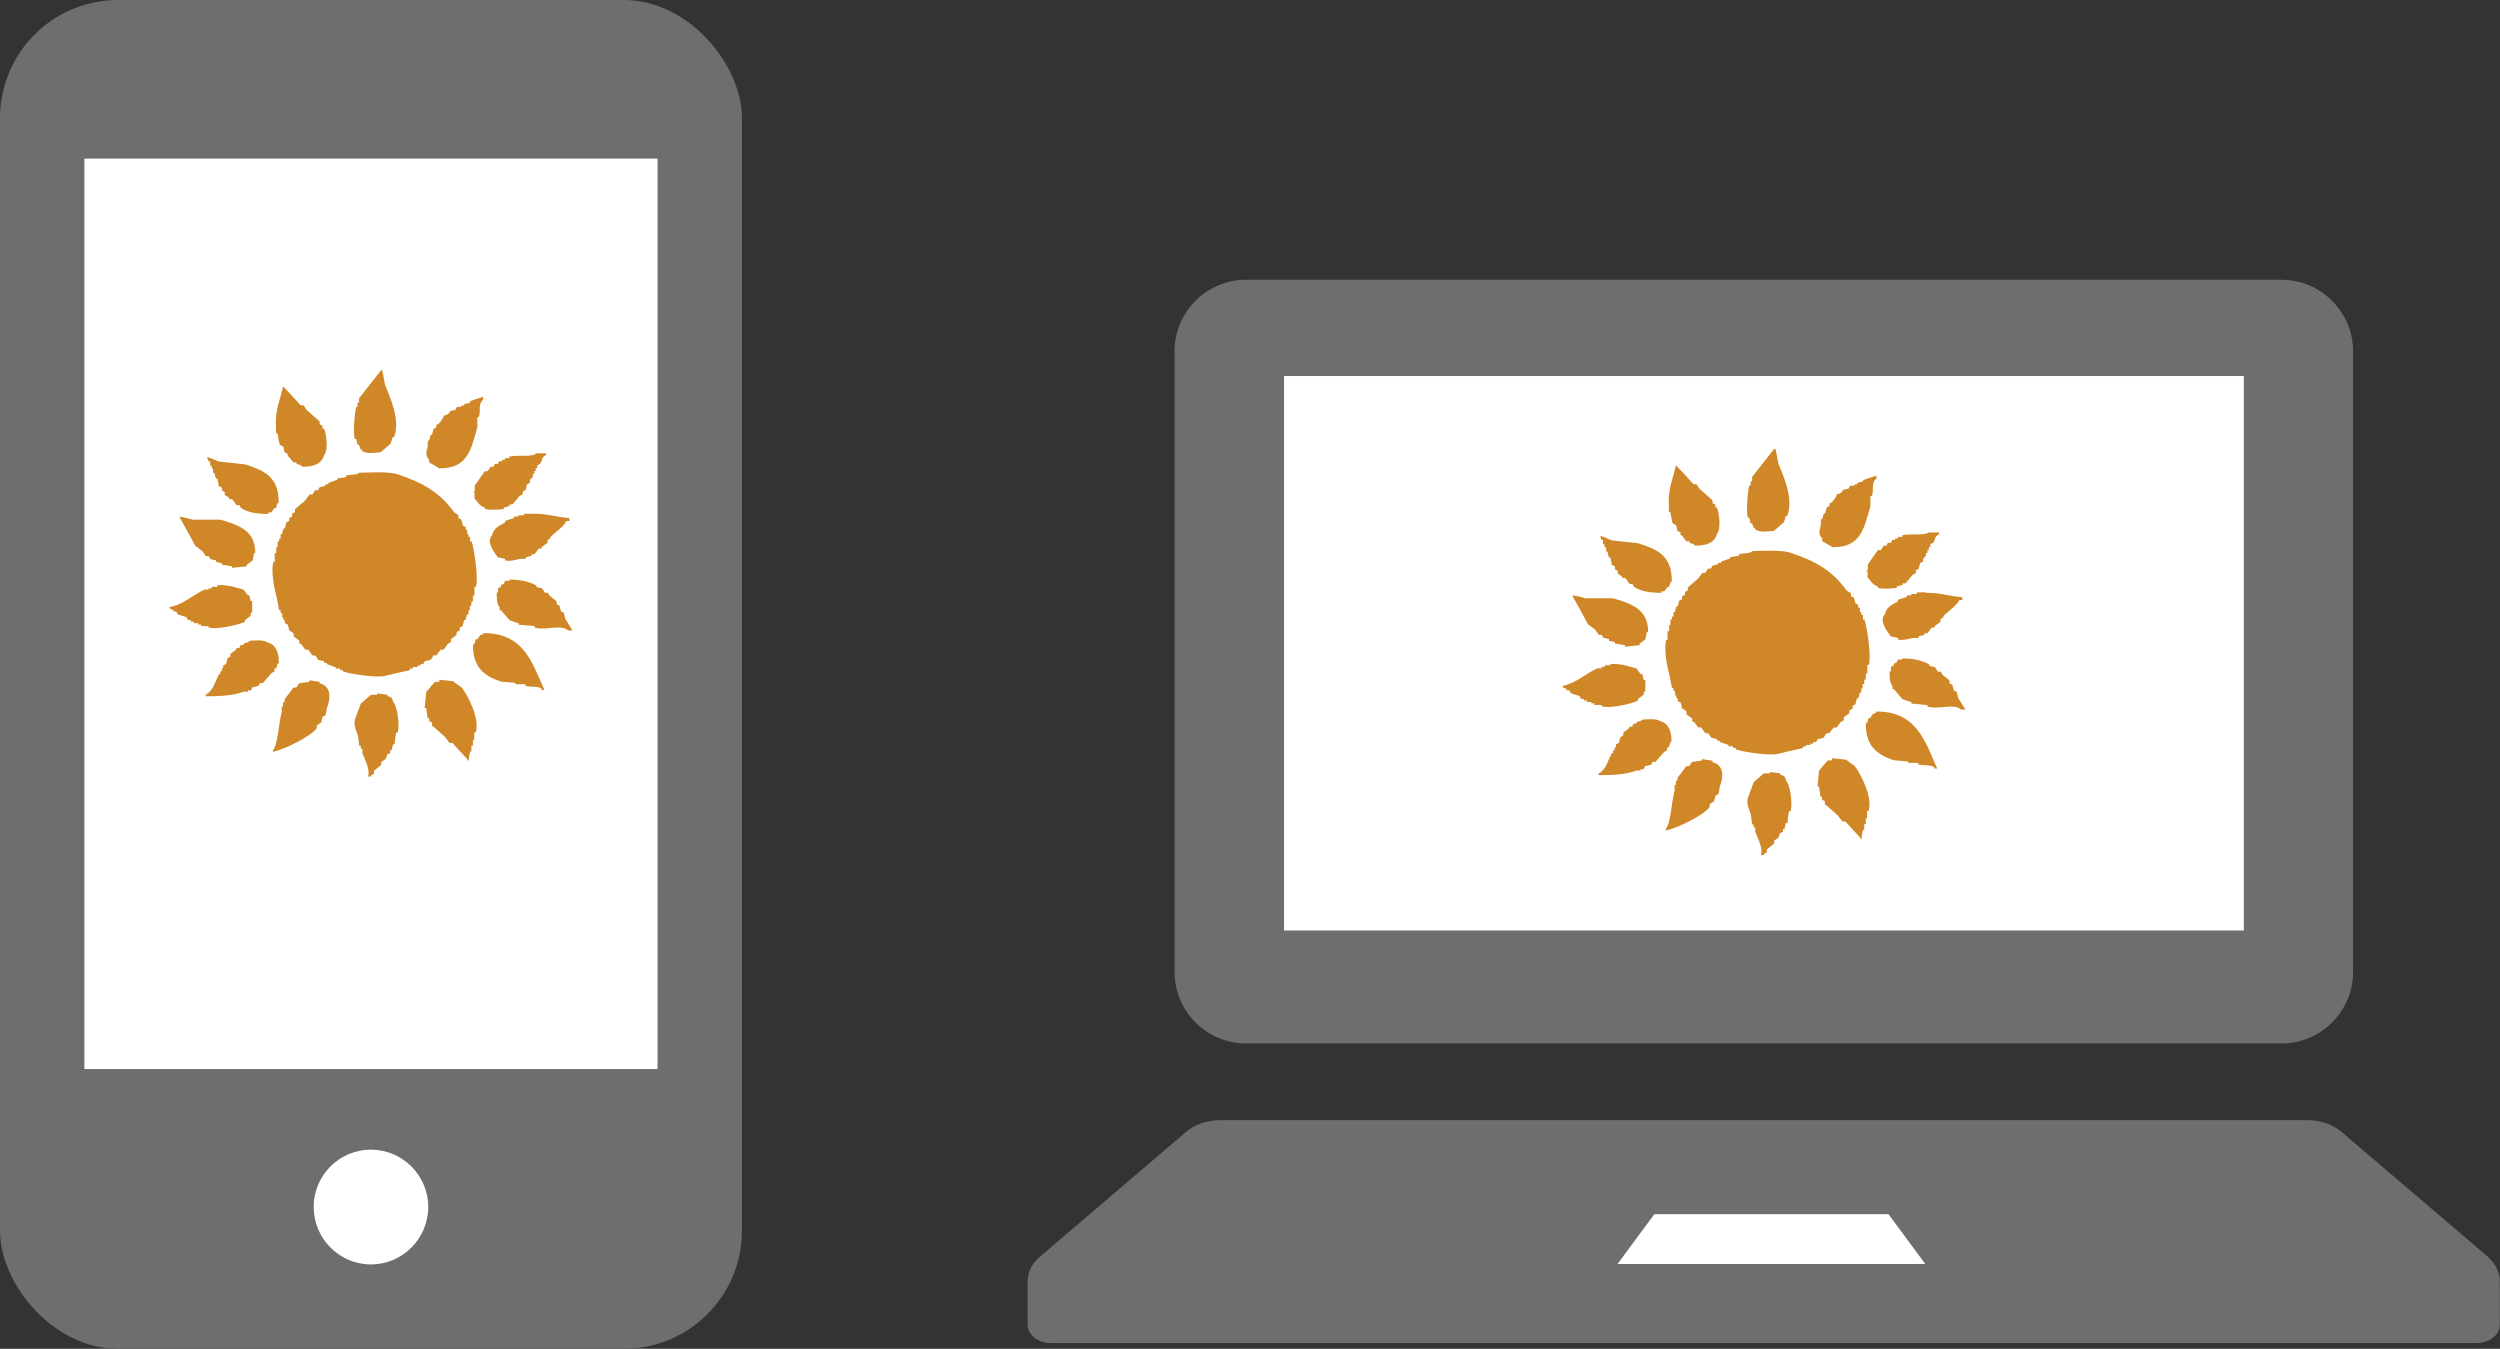
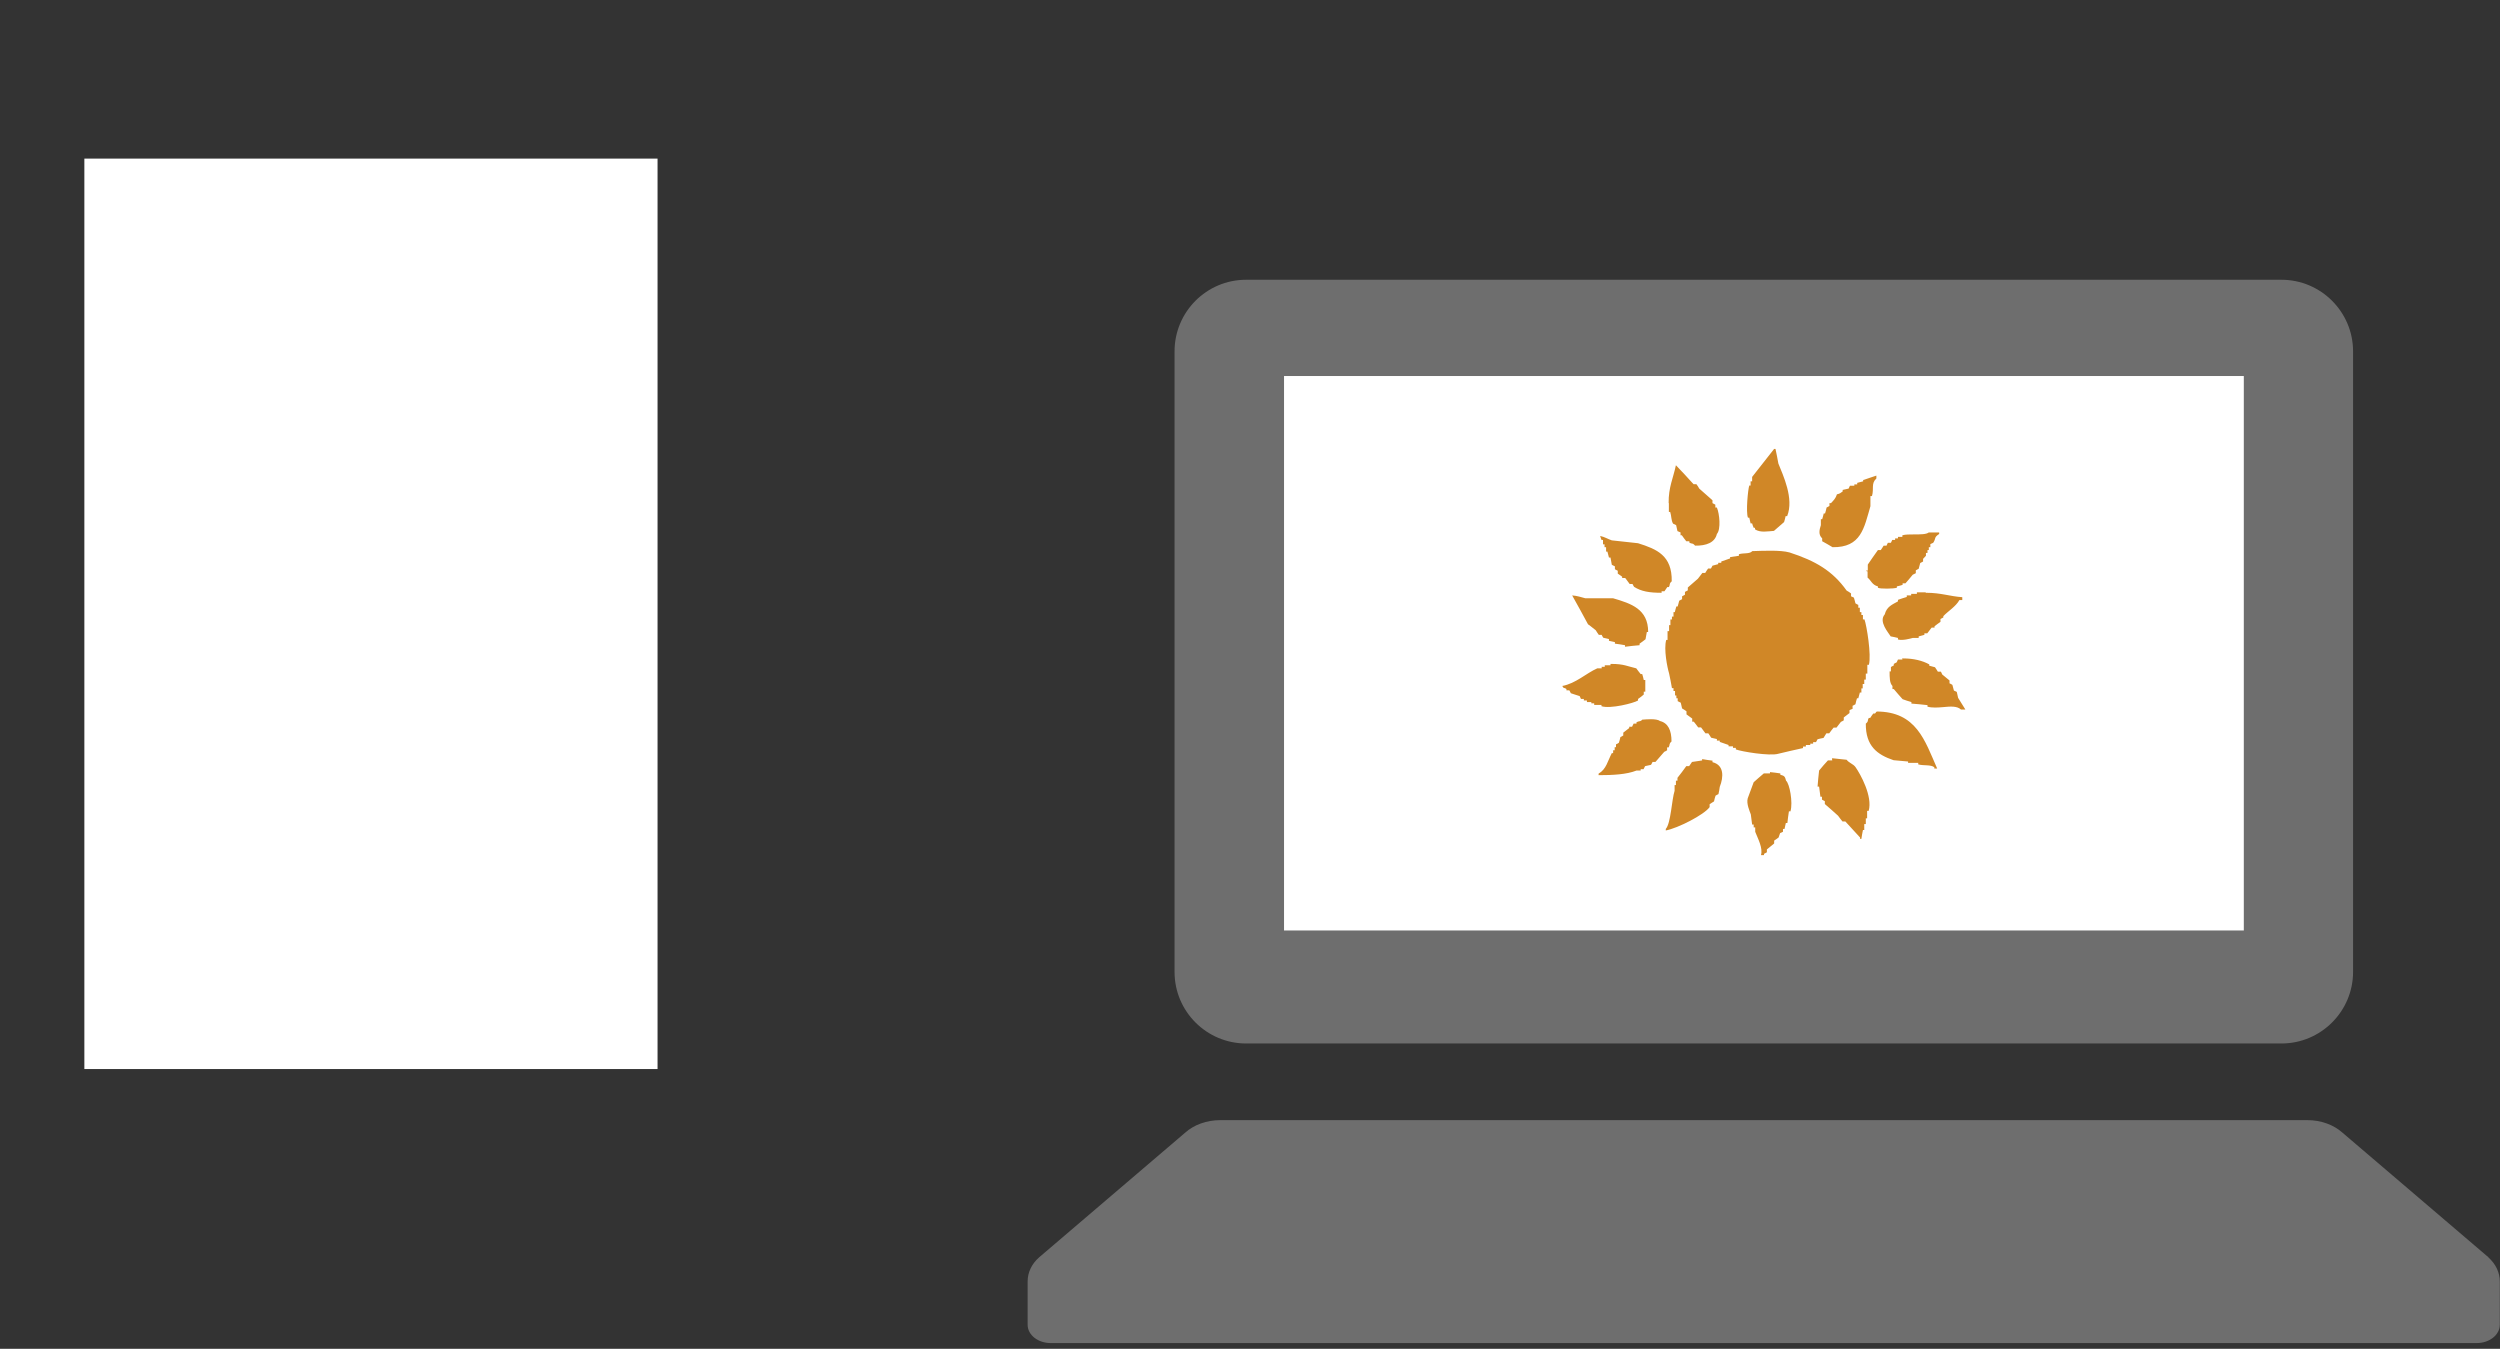
<svg xmlns="http://www.w3.org/2000/svg" id="_レイヤー_2" data-name="レイヤー 2" viewBox="0 0 113.49 61.23">
  <rect x="0" y="0" width="113.49" height="61.23" fill="#333333" stroke="none" />
  <defs>
    <style>
      .cls-1 {
        fill: #d08727;
      }

      .cls-2 {
        fill: #6e6e6e;
      }

      .cls-2, .cls-3 {
        stroke-width: 0px;
      }

      .cls-3 {
        fill: #fff;
      }
    </style>
  </defs>
  <g id="_レイヤー_1-2" data-name="レイヤー 1">
    <g>
      <g>
        <g>
-           <rect class="cls-2" width="33.68" height="61.23" rx="5.36" ry="5.36" />
          <rect class="cls-3" x="3.83" y="7.2" width="26.02" height="41.33" />
-           <path class="cls-3" d="M19.44,54.79c0,1.44-1.17,2.61-2.6,2.61s-2.6-1.17-2.6-2.61,1.17-2.6,2.6-2.6,2.6,1.17,2.6,2.6Z" />
        </g>
-         <path class="cls-1" d="M17.1,31.54h-.26c-.16.13-.31.27-.46.4l-.27.73c-.07.24.09.59.14.73.02.15.04.31.06.46h.07v.13h.07v.2c.12.31.36.74.26,1.06h.14v-.06s.09-.05.13-.07v-.13c.11-.09.22-.18.33-.27v-.13c.07-.05.14-.09.2-.14.02-.06.05-.14.07-.2.04-.02.09-.04.13-.06v-.13h.07c.02-.09.04-.18.06-.27h.07c.02-.17.04-.35.07-.53h.07c.12-.4-.04-1.25-.2-1.39-.05-.19-.07-.22-.26-.27v-.06c-.16-.03-.31-.04-.47-.06v.06ZM14.05,30.95c-.15.02-.31.05-.47.07-.04.06-.09.13-.13.19h-.13c-.13.18-.26.36-.4.53v.13h-.07v.2h-.06v.26c-.13.4-.17,1.48-.4,1.73v.07c.54-.11,1.73-.71,1.99-1.07v-.13c.06-.04.13-.09.2-.13.02-.09.04-.18.07-.26.04-.02.08-.04.13-.07.02-.11.05-.22.06-.33.18-.45.2-.99-.33-1.12v-.07c-.16-.02-.31-.04-.47-.07v.07ZM19.95,30.95h-.2c-.14.15-.27.31-.4.46-.03.24-.05.49-.07.73h.07c.02.15.04.31.06.46h.07v.13s.09.05.13.07v.13c.2.17.4.35.6.53.07.09.13.18.2.27h.13c.22.24.45.49.67.73v.06h.06c.02-.13.04-.27.07-.4h.06v-.27h.07v-.26h.06v-.34h.07c.19-.67-.38-1.68-.6-1.99-.1-.14-.3-.19-.4-.33-.22-.03-.44-.05-.66-.07v.07ZM11.33,29.09c-.1.12-.13.05-.27.13v.06h-.13s-.05.09-.07.14h-.13v.06c-.09.07-.18.14-.27.2v.13s-.09.05-.13.07c-.02.09-.04.18-.07.26-.04.03-.08.05-.13.07v.13h-.06v.14h-.07v.13h-.06c-.19.37-.25.73-.6.93v.07c.63,0,1.27-.03,1.72-.21h.2v-.06h.13s.05-.09.07-.14c.09-.01.18-.04.27-.06.02-.04.05-.08.07-.13h.13c.13-.15.27-.31.4-.46.04-.02.09-.04.13-.07v-.13h.07c.07-.13,0-.15.13-.26,0-.5-.15-.84-.53-.93-.07-.06-.24-.09-.4-.09-.14,0-.29.01-.4.02M21.97,28.75h-.03c-.06.07.02.02-.06.07h-.07c-.05.06-.09.13-.14.2h-.06c-.08.11,0,.15-.14.26-.01,1.02.52,1.41,1.26,1.66.22.02.44.04.66.06v.06h.46v.07c.24.08.56,0,.73.13v.06h.13c-.56-1.27-.94-2.58-2.76-2.58h0M9.87,26.57v.07h-.26v.07h-.14v.06h-.2c-.5.23-.98.7-1.59.79.1.17.05.05.19.14v.06h.13s.05.08.07.13c.13.04.26.09.4.13.02.05.04.09.06.13h.13v.07h.14v.07h.2v.06h.13v.07h.33v.06c.41.13,1.47-.14,1.66-.26v-.07c.09-.06.18-.13.26-.2v-.13h.07v-.53h-.07c-.02-.09-.04-.18-.07-.27h-.06c-.07-.08-.13-.17-.2-.26-.39-.09-.58-.2-1.11-.2h-.08M23.13,26.3v.07h-.2s-.04.09-.06.13c-.04.02-.09.04-.13.07v.07s-.09.04-.13.06v.2h-.06c0,.28,0,.53.13.66v.14h.06c.13.15.26.31.4.46.13.05.26.09.4.13v.07c.24.02.49.04.73.06v.07c.22.07.47.04.71.02.32-.03.63-.06.81.11h.2c-.11-.18-.22-.35-.33-.53-.02-.1-.04-.18-.06-.27-.05-.02-.09-.04-.13-.06-.03-.09-.04-.17-.07-.26-.04-.03-.09-.05-.13-.07v-.13c-.11-.1-.22-.17-.33-.27-.02-.04-.04-.08-.06-.12h-.14c-.04-.07-.09-.14-.13-.2-.09-.02-.18-.04-.26-.07v-.06c-.31-.17-.71-.27-1.18-.27h-.02M8.88,24.78c.12.09.22.18.33.26.04.07.09.14.14.21h.13s.04.09.07.13c.09.02.18.04.26.06v.07c.09.02.18.04.27.06v.07c.15.02.31.04.46.07v.07c.22-.03.44-.05.66-.07v-.07c.09-.06.18-.13.27-.2.02-.1.04-.22.06-.33h.06c0-1.04-.77-1.28-1.59-1.52h-1.26c-.15-.04-.4-.12-.6-.13.25.44.49.89.73,1.33M24.19,23.32h-.4v.07h-.26v.06h-.2v.07c-.13.04-.27.08-.4.13v.07c-.27.15-.51.24-.6.59-.29.33.17.83.27.99.11.02.22.04.33.07v.07c.21.06.56-.04.67-.07h.27v-.07c.08-.02.17-.05.26-.07v-.07h.13c.07-.08.13-.17.2-.26h.13v-.06c.09-.07.18-.14.27-.2v-.13s.08-.04.13-.07v-.06c.23-.24.56-.43.73-.73h.13v-.13c-.57-.04-.97-.2-1.63-.2h-.03M16.31,21.46c-.15.13-.39.06-.6.13v.07c-.13.02-.27.04-.4.06v.06c-.14.05-.27.09-.4.14v.06h-.14v.07l-.26.07s-.05.08-.07.13h-.13c-.05.07-.09.13-.13.2h-.13c-.06.09-.13.18-.2.27-.15.13-.31.27-.46.4v.13s-.09.05-.13.07v.13s-.09.05-.13.07v.13s-.09.05-.13.07c-.03.09-.04.18-.07.27h-.06c-.03.09-.05.17-.07.26h-.06v.2h-.07v.13h-.07v.26s-.06,0-.06,0v.27h-.07v.4h-.06c-.12.42.05,1.26.13,1.52.05.22.09.45.13.67h.07v.13h.07v.2h.06v.13h.06v.13s.09.05.14.07c.02.09.04.18.06.26.07.04.13.08.2.13v.14c.09.06.17.13.26.2v.14h.07c.07.08.13.17.2.26h.13c.07.09.13.18.2.27h.13c.04.07.09.13.13.2.08.02.17.04.26.06v.07h.13v.06c.13.05.27.09.4.14v.06h.2v.07h.13v.06c.25.1,1.54.31,1.92.2.38-.09.75-.18,1.13-.26v-.07h.13v-.07h.2v-.06h.13v-.07h.13s.05-.09.07-.13c.09-.02.18-.05.27-.06.04-.07.09-.13.13-.21h.13c.06-.09.13-.17.2-.26h.13c.07-.09.14-.18.2-.27.04-.03.09-.04.13-.07v-.13c.09-.07.18-.14.26-.2v-.13s.09-.05.14-.06v-.14s.09-.04.13-.07c.02-.08.04-.17.07-.27h.06c.02-.08.05-.17.07-.26h.07v-.19h.06v-.2h.07v-.2h.07v-.26h.07v-.4h.07c.12-.44-.1-1.78-.2-2.06h-.07v-.2h-.07v-.13h-.06v-.2h-.07v-.13s-.09-.04-.13-.07c-.02-.09-.04-.18-.07-.27-.04-.02-.09-.04-.13-.06v-.13c-.06-.05-.13-.09-.2-.14-.64-.9-1.42-1.34-2.59-1.73-.21-.06-.53-.08-.87-.08-.3,0-.61.02-.86.02M9.48,20.94h.06v.2h.07v.13h.06v.2h.06c.03.08.04.17.07.26h.07c.02.11.04.22.06.33.04.03.09.04.14.07v.13s.08.05.13.07v.13c.07.05.14.09.2.14v.06h.14c.06.09.13.19.2.27h.13s.04.09.07.13c.33.21.7.27,1.25.27v-.07h.13c.05-.06.09-.13.13-.19h.07c.07-.11,0-.15.13-.26.02-1.16-.67-1.46-1.53-1.73-.39-.04-.79-.09-1.19-.13-.16-.05-.33-.16-.53-.2.02.07.04.13.07.2M24.32,20.6c-.11.09-.39.09-.66.09-.21,0-.41,0-.54.04v.07h-.2v.07h-.13v.07h-.13s-.04.08-.06.12h-.14s-.04.1-.06.13h-.13c-.04.07-.09.14-.13.2h-.13c-.16.22-.31.44-.46.66v.27h-.07s0,.04.02.03c.01,0,.03-.02.04.03v.26c.17.14.2.33.47.4v.06c.09.06.73.05.86,0v-.06c.09-.02.18-.04.26-.07v-.07h.13c.11-.13.23-.26.33-.39.05-.02.09-.05.14-.07v-.13s.08-.04.13-.07c.02-.08.05-.17.07-.26.04-.02.09-.04.13-.07v-.13l.13-.14v-.13h.07v-.13h.06v-.13h.07v-.13s.09-.04.13-.07c.14-.21.02-.24.27-.4v-.07h-.47ZM21.34,18.21v.07c-.09.03-.18.05-.27.07v.06h-.13v.06h-.2s-.04.09-.06.13c-.09.03-.17.04-.27.07v.07c-.1.07-.12.1-.26.13-.06.19-.15.26-.27.4h-.07v.13s-.08.04-.13.07c-.02.09-.04.17-.07.27h-.06c-.02.08-.04.17-.07.26h-.06v.27c-.07.22-.12.43.06.59v.13c.16.09.31.18.47.27,1.3.01,1.43-.87,1.72-1.86v-.46h.07c.1-.34-.05-.57.19-.8v-.13c-.19.07-.4.13-.59.2M12.53,19.27v.4h.06c.06.18.04.38.13.53.04.03.09.05.14.07.02.09.04.18.06.27.04.02.09.04.14.06v.13h.06c.06.09.13.18.2.26h.14v.06c.13.08.14,0,.26.14.51.01.9-.14.99-.53.2-.21.12-.92,0-1.2h-.07v-.13s-.09-.05-.13-.07v-.13c-.2-.17-.4-.35-.6-.53-.04-.07-.08-.14-.13-.2h-.13c-.26-.29-.53-.58-.8-.86-.12.58-.34,1-.33,1.72M17.29,16.82c-.33.42-.66.84-.99,1.26v.2s-.07,0-.07,0v.19h-.06c-.06.18-.16,1.21-.06,1.46h.06c.02.09.04.18.06.26h.07c.02.07.04.14.06.2h.06v.07c.24.17.57.09.86.07.15-.13.31-.26.46-.4.03-.09.05-.18.07-.27h.07c.32-.79-.19-1.85-.4-2.39-.04-.21-.08-.44-.13-.66h-.07Z" />
      </g>
      <g>
        <g>
          <path class="cls-2" d="M56.57,12.7h47c1.79,0,3.25,1.46,3.25,3.25v28.17c0,1.79-1.46,3.25-3.25,3.25h-47c-1.79,0-3.25-1.45-3.25-3.25V15.95c0-1.79,1.45-3.25,3.25-3.25Z" />
          <rect class="cls-3" x="58.29" y="17.07" width="43.57" height="25.17" />
          <path class="cls-2" d="M112.97,57.08l-6.63-5.66c-.4-.36-.98-.57-1.59-.57h-49.36c-.61,0-1.19.21-1.59.57l-6.63,5.66c-.34.3-.52.69-.52,1.09v1.97c0,.46.47.83,1.05.83h64.73c.58,0,1.05-.37,1.05-.83v-1.97c0-.4-.18-.79-.52-1.09Z" />
-           <polygon class="cls-3" points="73.43 57.38 75.1 55.12 85.73 55.12 87.4 57.38 73.43 57.38" />
        </g>
        <path class="cls-1" d="M80.33,35.11h-.26c-.16.13-.31.27-.46.4l-.27.73c-.07.24.09.59.14.73.02.15.04.31.06.46h.07v.13h.07v.2c.12.31.36.74.26,1.06h.14v-.06s.09-.05.13-.07v-.13c.11-.09.22-.18.33-.27v-.13c.07-.05.14-.09.2-.14.02-.06.05-.14.07-.2.04-.02.09-.04.13-.06v-.13h.07c.02-.09.04-.18.06-.27h.07c.02-.17.04-.35.07-.53h.07c.12-.4-.04-1.26-.2-1.39-.05-.19-.07-.22-.26-.27v-.06c-.16-.03-.31-.04-.47-.06v.06ZM77.28,34.52c-.15.02-.31.05-.47.07-.04.06-.09.13-.13.19h-.13c-.13.18-.26.36-.4.53v.13h-.07v.2h-.06v.26c-.13.4-.17,1.48-.4,1.73v.07c.54-.1,1.74-.71,1.99-1.06v-.13c.06-.04.13-.09.2-.13.02-.09.04-.18.07-.26.04-.03.08-.04.13-.07.02-.1.05-.21.06-.33.18-.45.2-.99-.33-1.12v-.07c-.16-.02-.31-.04-.47-.07v.07ZM83.18,34.52h-.2c-.14.15-.27.3-.4.46-.03.24-.05.49-.07.73h.07c.02.15.04.31.06.46h.07v.13s.09.05.13.07v.13c.2.17.4.35.6.53.07.09.13.18.2.26h.13c.22.24.45.49.67.73v.06h.06c.02-.13.04-.26.07-.4h.06v-.27h.07v-.26h.06v-.34h.07c.19-.66-.38-1.68-.6-1.99-.1-.14-.3-.19-.4-.33-.22-.02-.44-.05-.66-.07v.07ZM74.56,32.66c-.1.12-.13.05-.27.13v.06h-.13s-.05.09-.07.14h-.13v.06c-.09.07-.18.14-.27.21v.13s-.09.05-.13.07c-.02.09-.04.18-.07.26-.04.03-.08.05-.13.07v.13h-.06v.14h-.07v.13h-.06c-.19.36-.25.73-.6.93v.07c.63,0,1.27-.03,1.72-.21h.19v-.06h.13s.05-.09.07-.14c.09-.02.18-.04.27-.06.02-.04.05-.08.07-.13h.13c.13-.15.27-.31.4-.46.04-.02.09-.04.13-.07v-.13h.07c.07-.13,0-.15.13-.27,0-.5-.15-.84-.53-.93-.07-.06-.24-.08-.4-.08-.14,0-.29.01-.4.02M85.2,32.32h-.03c-.06.08.02.02-.06.07h-.07c-.05.06-.09.13-.14.2h-.06c-.08.11,0,.15-.14.26-.01,1.02.52,1.41,1.26,1.66.22.02.44.04.66.06v.06h.46v.07c.24.07.56,0,.73.13v.06h.13c-.56-1.27-.94-2.59-2.76-2.59h0M73.11,30.14v.06h-.26v.07h-.14v.07h-.2c-.5.22-.98.69-1.59.8.1.16.05.04.19.14v.06h.13s.05.08.07.13c.13.04.26.09.4.13.02.05.04.09.06.13h.13v.07h.14v.07h.2v.06h.13v.07h.33v.06c.41.13,1.47-.14,1.66-.26v-.07c.09-.06.18-.13.26-.2v-.13h.07v-.53h-.07c-.02-.09-.04-.18-.07-.27h-.07c-.07-.08-.13-.17-.2-.26-.39-.09-.57-.2-1.11-.2h-.08M86.36,29.87v.07h-.2s-.04.09-.06.13c-.04.02-.09.04-.13.07v.07s-.09.04-.13.07v.2h-.06c0,.28,0,.53.13.66v.14h.06c.13.15.26.31.4.46.13.05.26.09.4.13v.07c.24.02.49.04.73.07v.07c.22.06.47.04.71.02.32-.03.63-.06.81.11h.2c-.11-.18-.22-.35-.33-.53-.02-.09-.04-.18-.06-.27-.05-.02-.09-.05-.13-.06-.03-.09-.04-.17-.07-.26-.04-.03-.09-.05-.13-.07v-.13c-.11-.1-.22-.17-.33-.27-.02-.04-.04-.08-.06-.13h-.14c-.04-.07-.09-.14-.13-.2-.09-.02-.18-.05-.26-.07v-.06c-.31-.17-.71-.27-1.18-.27h-.02M72.11,28.35c.12.09.23.18.33.26.04.07.09.14.14.21h.13s.04.09.07.13c.09.02.18.04.26.06v.08c.09.02.18.04.27.06v.07c.15.02.31.04.46.07v.07c.22-.03.44-.05.66-.07v-.07c.09-.06.18-.13.27-.2.02-.1.04-.21.06-.33h.06c0-1.04-.77-1.29-1.59-1.53h-1.26c-.15-.04-.4-.12-.6-.13.25.44.49.89.73,1.33M87.42,26.89h-.4v.07h-.26v.07h-.2v.07c-.13.04-.27.08-.4.13v.07c-.27.15-.51.24-.6.59-.29.33.17.83.27,1,.11.02.22.04.33.07v.07c.21.06.56-.04.67-.07h.27v-.07c.08-.02.17-.05.26-.07v-.07h.13c.07-.09.13-.17.2-.26h.13v-.06c.09-.07.18-.14.27-.2v-.13s.08-.04.13-.07v-.06c.23-.24.56-.43.73-.73h.13v-.13c-.57-.04-.97-.2-1.63-.2h-.03M79.54,25.03c-.15.13-.39.06-.6.13v.07c-.13.02-.27.04-.4.06v.06c-.14.05-.27.09-.4.14v.06h-.14v.06l-.26.07s-.05.09-.07.13h-.13c-.05.07-.09.13-.13.2h-.13c-.07.09-.13.17-.2.26-.15.13-.31.27-.46.4v.13s-.09.05-.13.07v.13s-.09.05-.13.07v.13s-.09.05-.13.07c-.03.09-.04.18-.07.26h-.06c-.03.09-.05.18-.07.26h-.06v.2h-.07v.13h-.07v.26s-.06,0-.06,0v.27h-.07v.4h-.06c-.12.42.05,1.26.13,1.52.05.22.09.45.13.67h.07v.13h.07v.2h.06v.13h.06v.13s.09.05.14.07c.02.09.04.18.06.26.07.04.13.08.2.13v.14c.09.06.17.13.26.19v.14h.07c.07.08.13.17.2.26h.13c.07.09.13.18.2.27h.13c.04.06.09.13.13.2.08.02.17.04.26.06v.07h.13v.06c.13.05.27.09.4.14v.06h.2v.07h.13v.07c.25.1,1.54.31,1.92.2.38-.09.75-.18,1.13-.26v-.07h.13v-.07h.2v-.06h.13v-.07h.13s.05-.09.07-.13c.09-.02.18-.05.27-.06.04-.07.09-.14.13-.21h.13c.06-.09.13-.17.2-.26h.13c.07-.09.14-.18.2-.26.04-.02.09-.04.13-.07v-.13c.09-.07.18-.14.26-.2v-.13s.09-.05.14-.06v-.14s.09-.04.13-.07c.02-.09.04-.18.07-.27h.06c.02-.08.05-.17.07-.26h.07v-.19h.06v-.2h.07v-.2h.07v-.27h.07v-.4h.07c.12-.44-.1-1.78-.2-2.06h-.07v-.2h-.07v-.13h-.07v-.2h-.07v-.13s-.09-.04-.13-.07c-.02-.08-.04-.17-.07-.26-.04-.02-.09-.04-.13-.06v-.13c-.06-.05-.13-.09-.2-.13-.64-.9-1.42-1.35-2.59-1.73-.21-.06-.53-.08-.86-.08-.3,0-.61.01-.86.02M72.71,24.51h.06v.2h.07v.13h.07v.2h.06c.03.09.04.18.07.27h.07c.02.11.04.22.06.33.04.02.09.04.14.07v.13s.08.05.13.07v.13c.07.05.14.09.2.14v.06h.14c.07.09.13.18.2.27h.13s.04.09.07.13c.33.21.7.27,1.25.27v-.07h.13c.05-.07.09-.13.13-.19h.07c.07-.11,0-.15.13-.26.02-1.17-.67-1.46-1.53-1.73-.39-.04-.79-.09-1.19-.13-.16-.05-.33-.16-.53-.2.02.06.04.13.07.2M87.56,24.17c-.11.09-.38.09-.66.09-.21,0-.41,0-.54.04v.07h-.2v.07h-.13v.07h-.13s-.04.08-.06.13h-.14s-.04.09-.06.13h-.13c-.04.07-.09.14-.13.2h-.13c-.16.22-.31.44-.46.66v.27h-.07s0,.04.02.03c.01,0,.03-.02.04.03v.26c.17.14.2.33.47.4v.06c.09.06.73.05.86,0v-.06c.09-.02.18-.04.26-.07v-.07h.13c.11-.13.23-.26.33-.39.05-.02.09-.05.14-.07v-.13s.08-.04.13-.07c.02-.08.05-.17.07-.26.04-.02.09-.05.13-.07v-.12l.13-.14v-.13h.07v-.13h.06v-.13h.07v-.14s.09-.04.13-.06c.14-.21.02-.24.27-.4v-.07h-.47ZM84.58,21.78v.07c-.09.02-.18.05-.27.07v.07h-.13v.06h-.2s-.04.09-.06.13c-.09.02-.17.04-.27.06v.07c-.1.07-.12.1-.26.13-.06.19-.15.27-.27.4h-.07v.13s-.08.04-.13.07c-.02.09-.04.18-.07.27h-.06c-.02.08-.04.17-.07.26h-.06v.27c-.07.22-.12.43.06.6v.13c.16.09.31.17.47.27,1.3.02,1.43-.87,1.72-1.86v-.46h.07c.1-.34-.05-.57.2-.8v-.13c-.2.07-.4.13-.59.2M75.76,22.84v.4h.06c.06.18.04.38.13.53.04.02.09.05.14.07.02.09.04.18.06.27.04.02.09.04.14.06v.13h.06c.06.09.13.18.2.27h.14v.06c.13.08.14,0,.26.14.51.01.9-.14.99-.53.19-.21.12-.92,0-1.2h-.07v-.13s-.09-.05-.13-.07v-.13c-.2-.18-.4-.35-.6-.53-.04-.07-.08-.14-.13-.2h-.13c-.26-.29-.53-.58-.8-.86-.12.58-.34,1-.33,1.72M80.53,20.39c-.33.42-.66.84-.99,1.26v.2s-.07,0-.07,0v.19h-.06c-.06.18-.16,1.21-.06,1.46h.06c.02.09.04.18.06.26h.07c.02.07.04.14.07.2h.06v.07c.24.16.57.09.86.07.15-.13.31-.27.46-.4.03-.09.05-.18.07-.27h.07c.32-.8-.19-1.86-.4-2.39-.04-.22-.08-.44-.13-.66h-.07Z" />
      </g>
    </g>
  </g>
</svg>